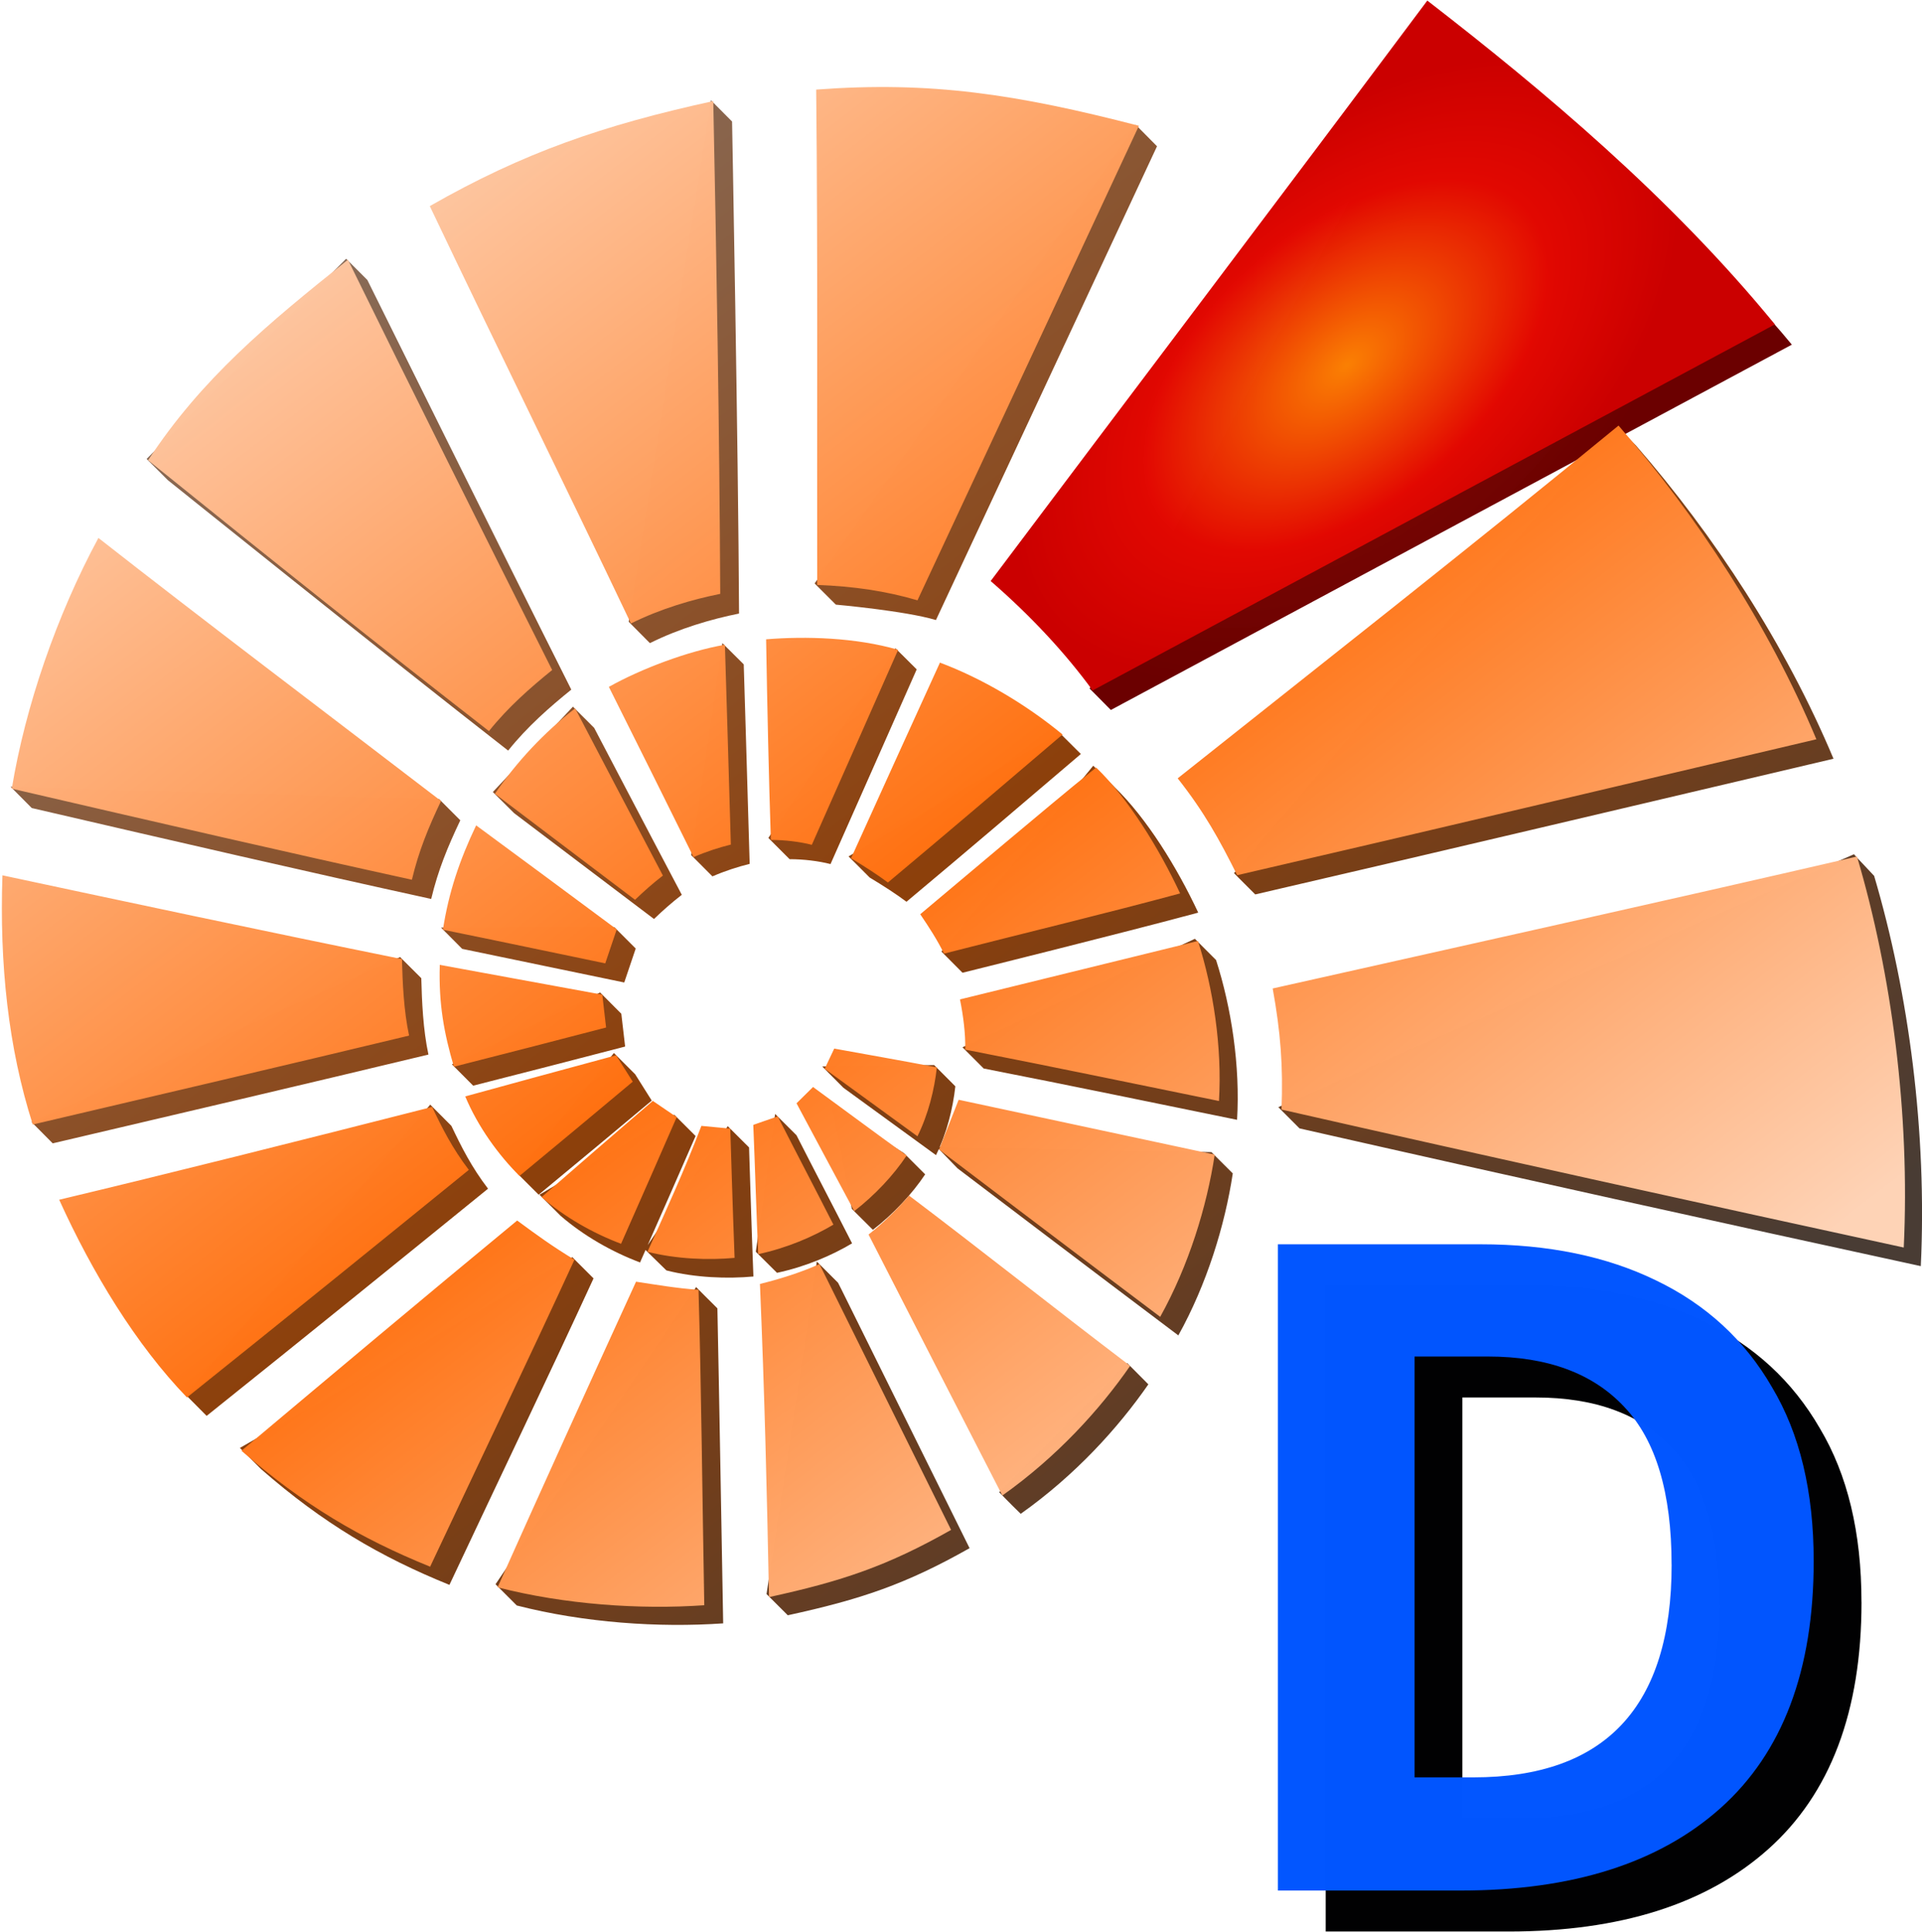
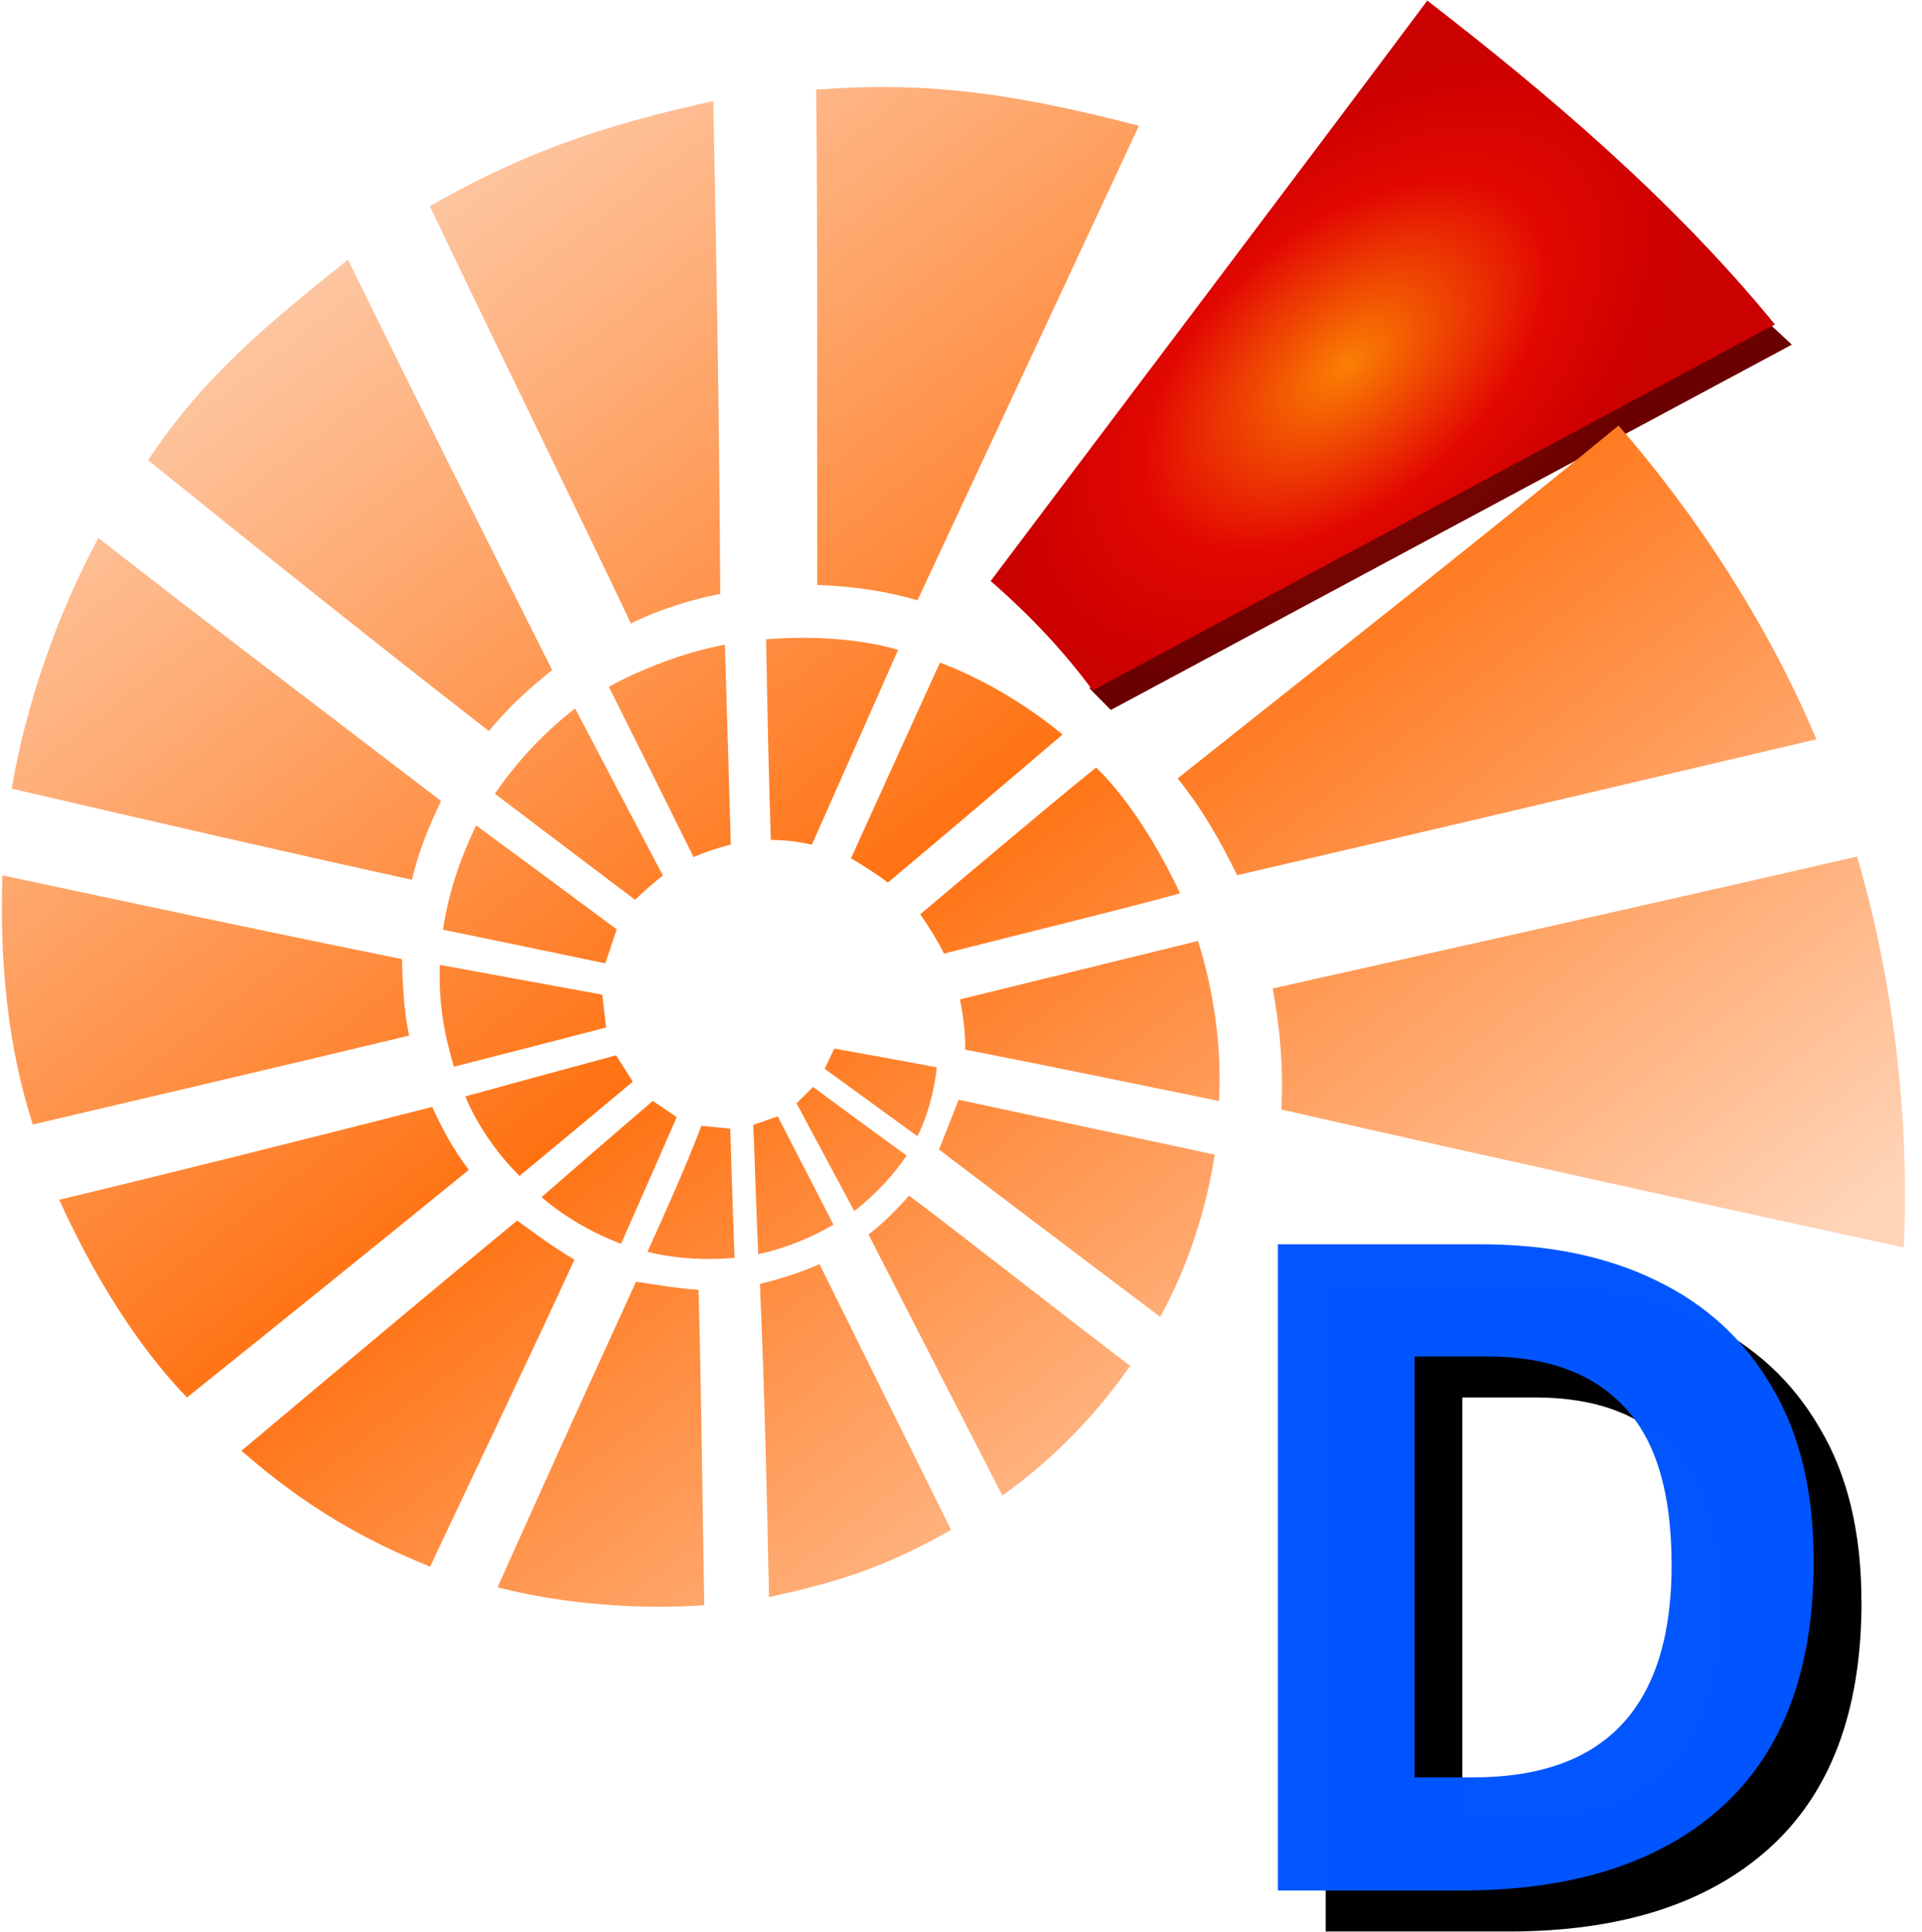
<svg xmlns="http://www.w3.org/2000/svg" xmlns:ns1="http://www.inkscape.org/namespaces/inkscape" xmlns:ns2="http://sodipodi.sourceforge.net/DTD/sodipodi-0.dtd" xmlns:xlink="http://www.w3.org/1999/xlink" width="47.948mm" height="48.191mm" viewBox="0 0 47.948 48.191" version="1.1" id="svg842" ns1:version="1.3.2 (091e20e, 2023-11-25, custom)" ns2:docname="DD.svg" ns1:export-filename="D:\Bilder\SVG\DA\DA_C_favicon.png" ns1:export-xdpi="600.04797" ns1:export-ydpi="600.04797">
  <ns2:namedview id="namedview844" pagecolor="#ffffff" bordercolor="#666666" borderopacity="1.0" ns1:pageshadow="2" ns1:pageopacity="0.0" ns1:pagecheckerboard="true" ns1:document-units="mm" showgrid="false" ns1:snap-global="false" ns1:zoom="16" ns1:cx="126.34375" ns1:cy="142.53125" ns1:window-width="3200" ns1:window-height="1711" ns1:window-x="2391" ns1:window-y="-9" ns1:window-maximized="1" ns1:current-layer="g878" units="mm" objecttolerance="10000" fit-margin-top="0" fit-margin-left="0" fit-margin-right="0" fit-margin-bottom="0" ns1:showpageshadow="0" ns1:deskcolor="#505050" />
  <defs id="defs839">
    <linearGradient ns1:collect="always" id="linearGradient14055">
      <stop style="stop-color:#fa8003;stop-opacity:0.998" offset="0" id="stop14049" />
      <stop style="stop-color:#740401;stop-opacity:0.996" offset="0.605" id="stop14051" />
      <stop style="stop-color:#6b0000;stop-opacity:1" offset="1" id="stop14053" />
    </linearGradient>
    <linearGradient ns1:collect="always" id="linearGradient13099">
      <stop style="stop-color:#483b33;stop-opacity:0.996" offset="0" id="stop13093" />
      <stop style="stop-color:#8c3f0a;stop-opacity:0.996" offset="0.463" id="stop13095" />
      <stop style="stop-color:#877163;stop-opacity:0.996" offset="1" id="stop13097" />
    </linearGradient>
    <linearGradient ns1:collect="always" id="linearGradient26480">
      <stop style="stop-color:#ffd3b6;stop-opacity:0.998" offset="0" id="stop26476" />
      <stop style="stop-color:#ff7111;stop-opacity:0.998" offset="0.463" id="stop27060" />
      <stop style="stop-color:#fdd5ba;stop-opacity:0.996" offset="1" id="stop26478" />
    </linearGradient>
    <linearGradient ns1:collect="always" id="linearGradient41853">
      <stop style="stop-color:#fa8003;stop-opacity:0.998" offset="0" id="stop41851" />
      <stop style="stop-color:#e20801;stop-opacity:0.998" offset="0.605" id="stop1467" />
      <stop style="stop-color:#cb0000;stop-opacity:1;" offset="1" id="stop41849" />
    </linearGradient>
    <linearGradient ns1:collect="always" xlink:href="#linearGradient26480" id="linearGradient7206" gradientUnits="userSpaceOnUse" gradientTransform="matrix(3.78,-0.007,0.007,3.78,-149.981,-510.949)" x1="94.206" y1="183.197" x2="66.466" y2="147.114" />
    <radialGradient ns1:collect="always" xlink:href="#linearGradient41853" id="radialGradient7482" cx="201.627" cy="65.054" fx="201.627" fy="65.054" r="36.976" gradientTransform="matrix(0.758,-0.652,0.372,0.432,24.928,171.932)" gradientUnits="userSpaceOnUse" />
    <linearGradient ns1:collect="always" xlink:href="#linearGradient13099" id="linearGradient12371" gradientUnits="userSpaceOnUse" gradientTransform="rotate(-0.106,-73012.754,21155.115)" x1="94.206" y1="183.197" x2="66.466" y2="147.114" />
    <radialGradient ns1:collect="always" xlink:href="#linearGradient14055" id="radialGradient13617" gradientUnits="userSpaceOnUse" gradientTransform="matrix(0.201,-0.173,0.098,0.114,7.125,46.019)" cx="201.627" cy="65.054" fx="201.627" fy="65.054" r="36.976" />
  </defs>
  <g ns1:groupmode="layer" id="g1129" ns1:label="Ammonit BackColor" style="display:none;opacity:1" transform="translate(-19.924,-9.065)">
    <path id="path1127" style="fill:#0055ff;fill-opacity:0.996;stroke-width:0.085" d="m 40.516,11.221 c -2.85,0.066 -5.602,0.984 -8.205,2.082 -3.04,1.313 -5.611,3.498 -7.781,5.965 -2.572,3.007 -4.084,6.86 -4.53,10.771 -0.195,2.197 -0.018,4.235 0.529,6.394 1.254,4.866 4.678,9.156 8.948,11.341 5.286,2.976 12.713,2.43 17.252,-2.087 1.964,-1.818 3.372,-4.184 3.965,-7.289 0.477,-1.354 0.466,-1.653 1.696,-1.181 4.584,1.06 10.808,2.356 15.397,3.394 0.221,-4.382 -0.402,-8.657 -2.12,-12.649 -1.102,-2.552 -3.09,-5.644 -4.897,-7.833 -7.315,-5.378 -7.685,-5.322 -12.519,-7.94 -2.529,-0.63 -5.121,-1.074 -7.736,-0.969 z" ns2:nodetypes="cccccccccccccc" />
  </g>
  <g ns1:groupmode="layer" id="g12369" ns1:label="Ammonit 3D" style="display:inline" ns2:insensitive="true" transform="translate(-19.924,-9.065)">
-     <path id="path12367" style="fill:url(#linearGradient12371);fill-opacity:1;stroke-width:0.085" d="m 40.246,23.62 0.53,0.529 c 0,0 1.723,0.153 2.497,0.384 1.852,-3.961 5.515,-11.819 5.515,-11.819 L 48.262,12.183 Z M 38.187,12.097 37.659,11.566 35.608,24.576 c 0,0 0.194,0.195 0.529,0.533 0.741,-0.369 1.535,-0.599 2.224,-0.738 -0.019,-4.117 -0.174,-12.274 -0.174,-12.274 z M 24.111,21.043 c 0,0 5.578,4.48 8.49,6.747 0.477,-0.598 1.045,-1.093 1.575,-1.521 C 32.477,22.891 29.088,16.049 29.088,16.049 l -0.529,-0.529 -4.977,4.994 z m 36.625,-0.864 c -0.461,-0.463 -0.529,-0.53 -0.529,-0.53 l -9.498,11.198 c 0,0 0.114,0.119 0.529,0.531 4.963,-1.148 9.82,-2.304 14.426,-3.385 -1.195,-2.849 -2.976,-5.573 -4.928,-7.814 z m -40.548,8.512 c 0,0 0.179,0.18 0.528,0.532 3.618,0.84 6.89,1.595 9.965,2.268 0.173,-0.723 0.409,-1.294 0.726,-1.962 -0.415,-0.416 -0.528,-0.529 -0.528,-0.529 z m 22.074,-3.455 -3.17,4.733 c 0,0 0.2,0.198 0.53,0.53 0.344,2.65e-4 0.716,0.044 1.021,0.122 0.713,-1.604 1.5,-3.388 2.15,-4.857 -0.324,-0.321 -0.531,-0.528 -0.531,-0.528 z m -5.095,5.162 c 0,0 0.088,0.084 0.53,0.53 0.309,-0.134 0.636,-0.24 0.929,-0.312 -0.05,-1.771 -0.148,-4.977 -0.148,-4.977 l -0.533,-0.53 z m 9.191,-3.052 -5.266,3.084 c 0,0 0.203,0.198 0.528,0.527 0.338,0.204 0.649,0.403 0.918,0.604 1.647,-1.379 2.775,-2.344 4.35,-3.686 -0.444,-0.44 -0.53,-0.529 -0.53,-0.529 z m -13.609,2.004 1.745,1.321 1.745,1.32 c 0.225,-0.216 0.45,-0.415 0.694,-0.603 -0.754,-1.425 -2.186,-4.164 -2.186,-4.164 L 34.217,26.694 32.219,28.823 Z m 14.448,-1.183 -3.787,4.636 0.526,0.529 c 0,0 4.072,-1.01 5.88,-1.5 -0.529,-1.13 -1.285,-2.356 -2.091,-3.135 -0.298,-0.297 -0.528,-0.53 -0.528,-0.53 z m -16.271,4.038 0.528,0.531 4.043,0.839 0.286,-0.847 -0.534,-0.534 z m 35.75,-1.292 c -0.433,-0.456 -0.501,-0.537 -0.501,-0.537 l -14.361,6.309 c 0,0 0.058,0.058 0.529,0.53 5.322,1.209 10.484,2.345 15.499,3.436 0.158,-3.325 -0.296,-6.806 -1.165,-9.739 z m -45.964,6.144 c 0,0 0.147,0.147 0.527,0.531 3.164,-0.743 6.344,-1.487 9.373,-2.215 -0.134,-0.627 -0.163,-1.325 -0.178,-1.905 -0.184,-0.184 -0.529,-0.528 -0.529,-0.528 z m 23.752,-1.336 c 2.188,0.427 4.437,0.897 6.321,1.28 0.081,-1.342 -0.142,-2.798 -0.524,-3.986 -0.282,-0.281 -0.529,-0.53 -0.529,-0.53 l -5.797,2.706 c 0,0 0.261,0.261 0.529,0.53 z M 31.198,35.617 c 0,0 0.164,0.164 0.53,0.532 1.264,-0.322 2.528,-0.646 3.791,-0.976 l -0.095,-0.818 c -0.328,-0.33 -0.529,-0.531 -0.529,-0.531 z m 9.765,0.583 c 0.794,0.578 1.598,1.162 2.311,1.682 0.272,-0.551 0.421,-1.162 0.483,-1.717 -0.267,-0.267 -0.529,-0.53 -0.529,-0.53 l -2.792,0.035 c 0,0 0.202,0.201 0.528,0.531 z m -8.132,2.139 c 0,0 0.012,0.014 0.531,0.53 0.961,-0.795 1.956,-1.622 2.821,-2.348 -0.139,-0.221 -0.414,-0.657 -0.414,-0.657 -0.213,-0.212 -0.53,-0.53 -0.53,-0.53 z m 7.842,-1.685 0.501,2.566 c 0,0 0.116,0.12 0.526,0.525 0.511,-0.396 0.979,-0.894 1.304,-1.384 -0.342,-0.342 -0.529,-0.529 -0.529,-0.529 0,0 -1.383,-0.872 -1.802,-1.178 z m 3.139,1.558 c 0,0 3.537,2.686 5.508,4.167 0.709,-1.276 1.161,-2.74 1.358,-4.041 -0.381,-0.379 -0.532,-0.531 -0.532,-0.531 l -6.853,-0.13 c 0,0 0.128,0.13 0.519,0.535 z m -7.065,-1.336 -3.364,1.993 c 0,0 0.245,0.245 0.528,0.528 0.577,0.499 1.281,0.899 1.98,1.162 0.493,-1.111 0.987,-2.241 1.386,-3.154 z M 24.55,43.856 c 0,0 0.275,0.272 0.529,0.531 2.443,-1.956 4.885,-3.933 7.02,-5.668 -0.413,-0.54 -0.668,-1.049 -0.914,-1.567 -0.299,-0.299 -0.528,-0.53 -0.528,-0.53 z m 14.711,-7.001 -0.482,3.437 c 0,0 0.189,0.19 0.529,0.526 0.714,-0.153 1.364,-0.432 1.873,-0.735 -0.468,-0.92 -0.962,-1.861 -1.387,-2.697 z m -1.182,0.305 -2.068,3.072 c 0,0 0.139,0.134 0.538,0.526 0.718,0.184 1.528,0.211 2.17,0.152 -0.046,-1.176 -0.108,-3.22 -0.108,-3.22 z m 9.964,5.908 -3.192,3.223 c 0,0 0.293,0.304 0.537,0.539 1.357,-0.962 2.424,-2.134 3.184,-3.23 -0.289,-0.289 -0.529,-0.532 -0.529,-0.532 z m -13.841,-2.641 -8.293,4.759 c 0,0 0.153,0.154 0.528,0.529 1.545,1.35 2.97,2.187 4.699,2.888 1.235,-2.628 2.467,-5.193 3.595,-7.646 -0.41,-0.407 -0.529,-0.53 -0.529,-0.53 z m 5.375,8.934 c 1.829,-0.398 2.95,-0.777 4.535,-1.674 -1.064,-2.148 -2.128,-4.296 -3.192,-6.445 l -0.089,-0.176 -0.529,-0.529 -1.255,8.295 c 0,0 0.335,0.336 0.53,0.529 z m -2.287,-8.187 -5.004,7.413 c 0,0 0.158,0.158 0.53,0.53 1.682,0.431 3.54,0.558 5.149,0.446 -0.048,-2.641 -0.094,-5.424 -0.144,-7.858 -0.188,-0.185 -0.531,-0.531 -0.531,-0.531 z" ns2:nodetypes="cccccccccccccccccccccccccccccccccccccccccccccccccccccccccccccccccccccccccccccccccccccccccccccccccccccccccccccccccccccccccccccccccccccccccccccccccccccccccccccccccccccc" />
-   </g>
+     </g>
  <g ns1:groupmode="layer" id="g13615" ns1:label="Keil 3D" style="display:inline" transform="translate(-19.924,-9.065)" ns2:insensitive="true">
-     <path id="path13613" style="fill:url(#radialGradient13617);fill-opacity:1;stroke-width:0.085" d="M 55.973,9.594 47.106,26.243 c 0,0 0.059,0.055 0.53,0.534 5.69,-3.05 11.78,-6.324 16.989,-9.114 C 62.029,14.489 55.973,9.594 55.973,9.594 Z" ns2:nodetypes="ccccc" />
+     <path id="path13613" style="fill:url(#radialGradient13617);fill-opacity:1;stroke-width:0.085" d="M 55.973,9.594 47.106,26.243 c 0,0 0.059,0.055 0.53,0.534 5.69,-3.05 11.78,-6.324 16.989,-9.114 Z" ns2:nodetypes="ccccc" />
  </g>
  <g ns1:groupmode="layer" id="g7140" ns1:label="Ammonit" style="display:inline" transform="translate(-19.924,-9.065)" ns2:insensitive="true">
    <path id="path7138" style="fill:url(#linearGradient7206);fill-opacity:1;stroke-width:0.32" d="m 152.02,42.641 c 0.162,15.406 0.063,32.629 0.097,46.631 3.399,0.127 6.51,0.58 9.438,1.45 6.999,-14.972 14.395,-30.832 20.846,-44.672 -11.558,-2.99 -19.609,-4.212 -30.381,-3.408 z m -9.689,1.082 c -10.376,2.265 -17.882,4.855 -26.686,9.887 6.645,13.956 12.605,25.989 18.935,39.291 2.8,-1.395 5.8,-2.263 8.407,-2.788 -0.073,-15.562 -0.36,-32.024 -0.656,-46.389 z M 89.127,77.533 c 11.755,9.485 21.081,16.933 32.087,25.5 1.804,-2.26 3.951,-4.133 5.952,-5.75 C 120.746,84.516 113.92,70.856 107.938,58.656 100.326,64.732 94.167,69.849 89.127,77.533 Z M 227.553,74.27 c -13.563,11.156 -28.65,22.987 -41.501,33.21 2.51,3.186 3.937,5.786 5.601,9.118 18.756,-4.337 37.115,-8.708 54.525,-12.794 -4.515,-10.768 -11.247,-21.063 -18.625,-29.533 z M 84.449,84.848 c -3.937,7.297 -6.886,15.891 -8.154,23.604 13.675,3.175 26.04,6.028 37.665,8.573 0.653,-2.731 1.545,-4.891 2.743,-7.415 C 105.54,101.053 94.375,92.628 84.449,84.848 Z m 62.857,9.543 c 0.108,6.418 0.253,13.013 0.446,18.885 1.301,10e-4 2.705,0.168 3.857,0.461 2.695,-6.061 5.669,-12.807 8.125,-18.357 -3.963,-1.157 -8.7,-1.295 -12.428,-0.988 z m -14.803,4.479 c 2.786,5.563 5.61,11.248 7.973,16.025 1.167,-0.507 2.405,-0.907 3.51,-1.18 -0.188,-6.695 -0.395,-13.313 -0.559,-18.812 -3.481,0.598 -7.9,2.269 -10.924,3.966 z m 31.167,-2.283 c -2.934,6.43 -5.387,11.835 -8.368,18.416 1.277,0.773 2.452,1.522 3.471,2.282 6.224,-5.21 10.488,-8.857 16.439,-13.932 -3.466,-2.862 -7.626,-5.303 -11.542,-6.767 z m -41.895,12.345 6.596,4.992 6.596,4.988 c 0.851,-0.815 1.699,-1.569 2.623,-2.279 -2.848,-5.385 -5.658,-10.772 -8.262,-15.738 -2.928,2.271 -5.504,5.028 -7.553,8.037 z m 48.191,4.49 -8.15,6.851 c 0.854,1.26 1.596,2.411 2.24,3.707 7.547,-1.931 15.392,-3.816 22.224,-5.668 -1.999,-4.273 -4.857,-8.904 -7.903,-11.85 -2.84,2.27 -5.614,4.633 -8.41,6.96 z m -49.957,-1.516 c -1.563,3.27 -2.587,6.321 -3.128,9.823 5.636,1.144 10.396,2.159 15.282,3.169 l 1.08,-3.201 c -4.628,-3.436 -8.507,-6.312 -13.234,-9.791 z m 129.992,2.934 c -18.739,4.334 -38.101,8.627 -55.006,12.422 0.743,4.102 0.99,7.301 0.83,11.398 19.933,4.537 40.451,9.044 58.578,12.988 0.596,-12.569 -1.119,-25.724 -4.402,-36.809 z m -174.586,1.77 c -0.285,8.328 0.537,16.217 2.855,23.459 11.959,-2.81 23.979,-5.619 35.426,-8.371 -0.508,-2.371 -0.615,-5.008 -0.672,-7.201 -13.058,-2.646 -25.938,-5.391 -37.609,-7.887 z m 90.141,11.68 c 0.311,1.549 0.53,3.234 0.493,4.726 8.271,1.614 16.772,3.39 23.889,4.838 0.304,-5.072 -0.536,-10.576 -1.979,-15.065 -7.641,1.877 -15.513,3.81 -22.403,5.502 z m -48.969,-3.252 c -0.119,3.701 0.416,6.493 1.327,9.589 4.777,-1.217 9.556,-2.442 14.327,-3.69 l -0.357,-3.092 c -5.243,-0.963 -10.62,-1.946 -15.297,-2.807 z m 37.131,7.883 -0.898,1.9 c 3.003,2.183 6.041,4.393 8.734,6.356 1.026,-2.084 1.593,-4.393 1.825,-6.489 -3.355,-0.648 -6.773,-1.238 -9.66,-1.767 z m -34.736,4.502 c 1.212,2.892 3.148,5.533 5.109,7.486 3.632,-3.006 7.392,-6.129 10.66,-8.873 -0.524,-0.834 -1.566,-2.484 -1.566,-2.484 -4.976,1.346 -9.918,2.689 -14.203,3.871 z m 32.742,-0.887 -1.555,1.535 c 1.983,3.685 3.598,6.75 5.436,10.148 1.931,-1.495 3.701,-3.377 4.93,-5.232 -3.114,-2.245 -5.648,-4.137 -8.811,-6.452 z m 13.707,1.203 -1.844,4.687 c 0,0 13.368,10.15 20.818,15.748 2.68,-4.823 4.386,-10.355 5.132,-15.272 -8.035,-1.721 -16.071,-3.439 -24.106,-5.164 z m -28.791,0.105 c -3.741,3.214 -7.212,6.219 -10.471,9.061 2.181,1.885 4.843,3.399 7.482,4.391 1.864,-4.2 3.73,-8.47 5.238,-11.92 z m -55.883,9.307 c 3.118,6.871 7.231,13.649 12.029,18.611 9.233,-7.392 18.465,-14.864 26.533,-21.424 -1.561,-2.042 -2.525,-3.964 -3.455,-5.924 -12.729,3.246 -24.825,6.28 -35.107,8.736 z m 65.342,-7.049 c 0.183,4.386 0.285,8.28 0.465,12.17 2.698,-0.577 5.154,-1.635 7.078,-2.779 -1.769,-3.475 -3.636,-7.033 -5.243,-10.192 z m -4.887,0.096 c -1.568,4.13 -3.404,8.131 -5.076,11.85 2.712,0.695 5.776,0.799 8.203,0.574 -0.175,-4.443 -0.406,-12.169 -0.406,-12.169 z m 19.552,6.562 c -1.198,1.353 -2.373,2.541 -3.814,3.666 4.185,8.196 8.39,16.383 12.594,24.569 5.13,-3.636 9.162,-8.067 12.033,-12.208 -7.216,-5.482 -14.091,-10.95 -20.813,-16.028 z m -36.892,2.346 c -8.696,7.172 -17.325,14.425 -25.957,21.674 5.84,5.104 11.225,8.265 17.762,10.914 4.669,-9.934 9.323,-19.628 13.586,-28.898 -2.119,-1.289 -3.464,-2.269 -5.391,-3.689 z m 22.854,5.97 c 0.449,10.779 0.635,18.788 0.853,29.483 6.911,-1.504 11.148,-2.936 17.141,-6.328 -4.021,-8.119 -8.042,-16.238 -12.062,-24.357 l -0.336,-0.665 c -1.785,0.813 -3.922,1.46 -5.595,1.867 z m -11.665,-0.21 c -4.697,10.258 -9.23,20.266 -13.035,28.771 6.355,1.628 13.379,2.109 19.459,1.686 -0.183,-9.983 -0.276,-20.506 -0.543,-29.698 -1.961,-0.122 -4.116,-0.495 -5.881,-0.759 z" transform="scale(0.265)" ns2:nodetypes="ccccccccccccccccccccccccccccccccccccccccccccccccccccccccccccccccccccccccccccccccccccccccccccccccccccccccccccccccccccccccccccccccccccccccccccc" />
  </g>
  <g ns1:groupmode="layer" id="g878" ns1:label="A Color" style="display:inline" transform="translate(0.016)">
    <path style="font-weight:bold;font-size:22.578px;line-height:0.25;-inkscape-font-specification:'sans-serif Bold';fill:#000001;fill-opacity:0.996" d="m 46.423,39.966 q 0,4.087 -2.326,6.164 -2.303,2.055 -6.48,2.055 h -4.561 v -16.121 h 5.057 q 2.529,0 4.38,0.903 1.874,0.903 2.89,2.664 1.039,1.738 1.039,4.335 z m -3.545,0.09 q 0,-2.687 -1.174,-3.929 -1.174,-1.264 -3.409,-1.264 h -1.829 v 10.499 h 1.468 q 4.945,0 4.945,-5.306 z" id="text876-5" aria-label="D" />
    <path style="font-weight:bold;font-size:22.578px;line-height:0.25;-inkscape-font-specification:'sans-serif Bold';fill:#0156ff;fill-opacity:0.996" d="m 45.23,38.944 q 0,4.087 -2.326,6.164 -2.303,2.055 -6.48,2.055 H 31.864 V 31.041 h 5.057 q 2.529,0 4.38,0.903 1.874,0.903 2.89,2.664 1.039,1.738 1.039,4.335 z m -3.545,0.09 q 0,-2.687 -1.174,-3.929 -1.174,-1.264 -3.409,-1.264 h -1.829 v 10.499 h 1.468 q 4.945,0 4.945,-5.306 z" id="text876" aria-label="D" />
  </g>
  <g ns1:groupmode="layer" id="g7144" ns1:label="Keil" style="display:inline" transform="translate(-19.924,-9.065)" ns2:insensitive="true">
    <path id="path7142" style="fill:url(#radialGradient7482);fill-opacity:1;stroke-width:0.32" d="M 209.551,34.262 C 196.056,52.325 181.17,71.967 168.449,88.9 l -0.004,0.006 c 3.802,3.3 7.049,6.802 9.598,10.299 21.257,-11.403 44.529,-23.905 64.229,-34.459 -9.812,-11.998 -21.856,-22.077 -32.721,-30.484 z" transform="scale(0.265)" ns2:nodetypes="cccccc" />
  </g>
</svg>